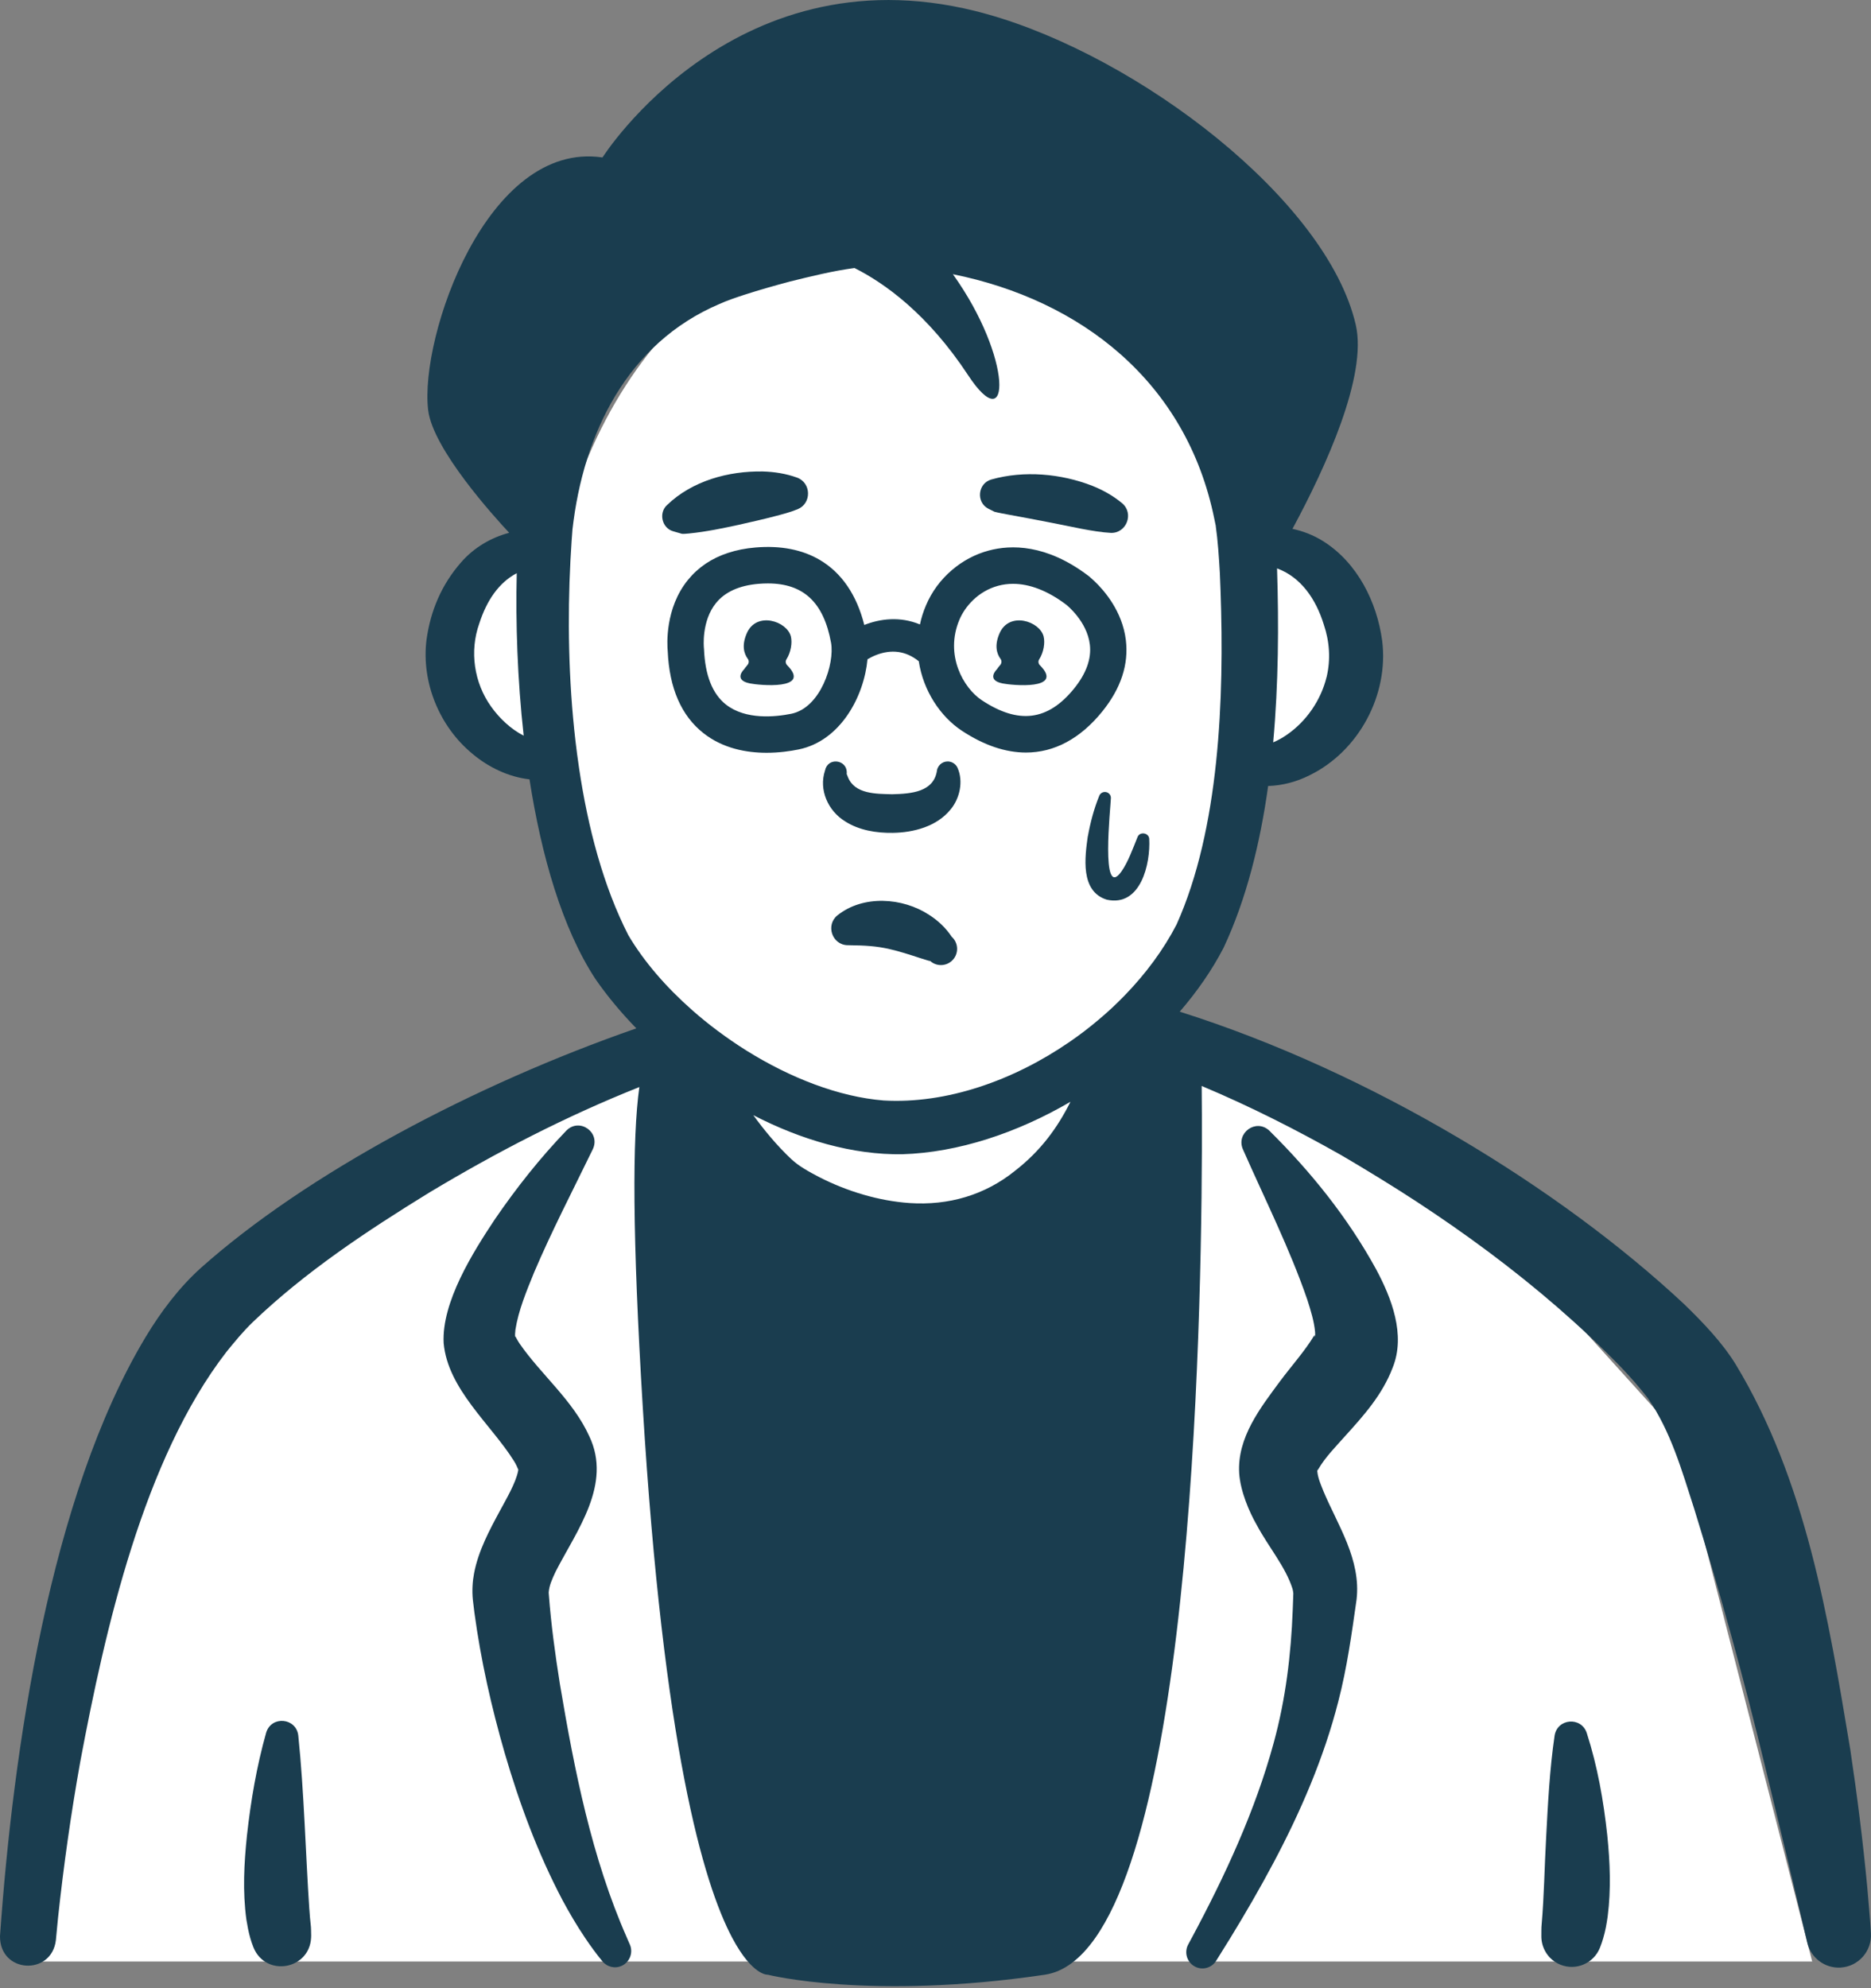
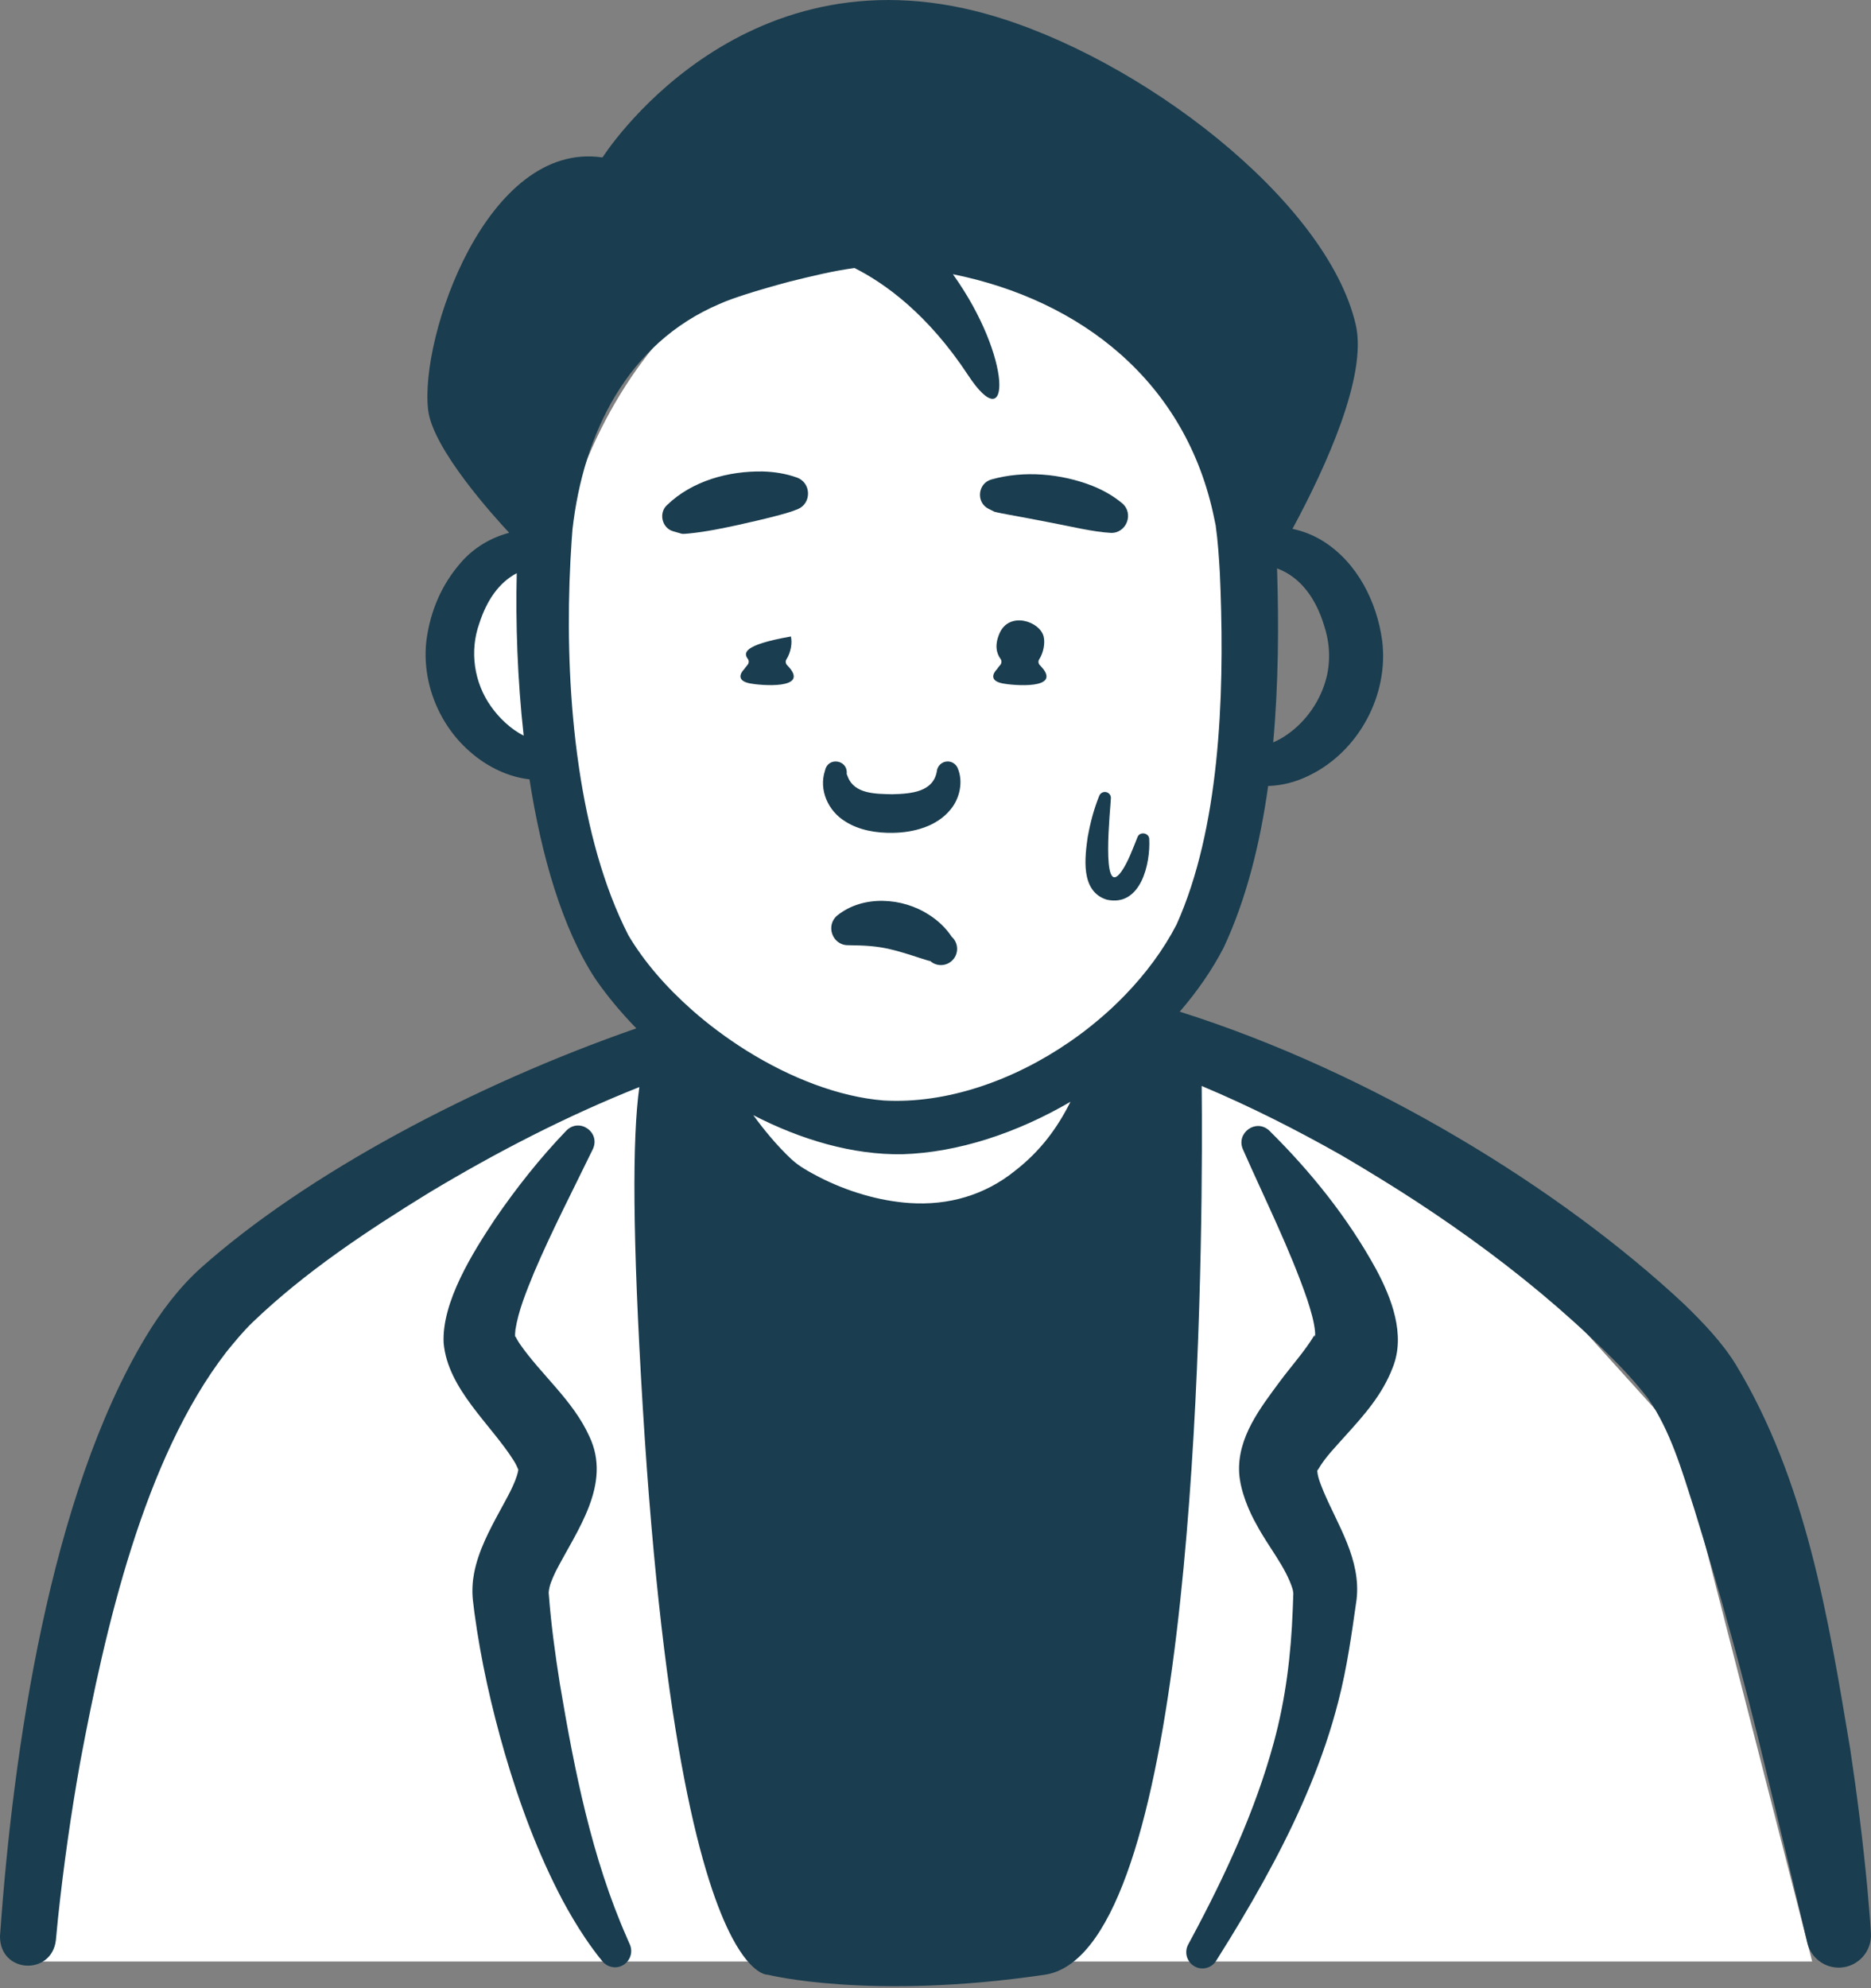
<svg xmlns="http://www.w3.org/2000/svg" width="48" height="51" viewBox="0 0 48 51" fill="none">
  <rect x="0" y="0" width="48" height="51" fill="#808080" stroke="none" />
  <path d="M31.84 17.196C31.84 23.527 27.848 28.659 22.924 28.659C18 28.659 14.008 23.527 14.008 17.196C14.008 10.865 18 5.732 22.924 5.732C27.848 5.732 31.84 10.865 31.84 17.196Z" fill="white" />
  <path d="M11.457 16.24C11.457 14.966 12.943 14.223 13.686 14.011L14.005 19.424H13.368C13.049 19.424 11.457 17.832 11.457 16.24Z" fill="white" />
-   <path d="M32.473 19.742V14.329H33.429L34.703 16.24L34.066 18.787L32.473 19.742Z" fill="white" />
  <path d="M11.072 29.656L16.448 27.719L19.294 28.365L22.773 29.333L26.252 28.688L29.73 26.751L39.217 32.561L43.012 36.758L46.491 50.315H0.637L2.218 40.631L4.748 34.498L11.072 29.656Z" fill="white" />
-   <path d="M7.936 48.982C7.839 47.532 7.802 45.97 7.653 44.523C7.603 44.063 6.964 44 6.828 44.446C6.584 45.313 6.435 46.186 6.336 47.079C6.261 47.799 6.222 48.515 6.321 49.241C6.348 49.407 6.375 49.554 6.419 49.709C6.442 49.788 6.468 49.869 6.503 49.956C6.82 50.724 7.937 50.525 7.981 49.709C7.982 49.691 7.983 49.673 7.983 49.655C7.981 49.586 7.982 49.438 7.971 49.37C7.957 49.249 7.944 49.103 7.937 48.982H7.936Z" fill="#1A3D4F" />
-   <path d="M40.707 44.451C40.564 44.029 39.955 44.078 39.883 44.52C39.756 45.387 39.712 46.261 39.666 47.128C39.623 47.887 39.615 48.627 39.55 49.371C39.541 49.438 39.544 49.6 39.543 49.671C39.543 49.685 39.544 49.699 39.544 49.714C39.561 50.008 39.741 50.28 40.031 50.397C40.43 50.559 40.884 50.365 41.045 49.965C41.08 49.878 41.108 49.795 41.131 49.714C41.186 49.529 41.217 49.354 41.245 49.156C41.334 48.46 41.304 47.766 41.235 47.084C41.138 46.187 40.985 45.314 40.707 44.451Z" fill="#1A3D4F" />
  <path d="M27.907 21.452C27.835 21.976 27.705 22.862 28.393 23.078C29.271 23.272 29.518 22.146 29.483 21.519C29.476 21.361 29.24 21.322 29.183 21.472C29.057 21.785 28.935 22.121 28.771 22.354C28.226 23.124 28.495 20.684 28.499 20.48C28.505 20.416 28.467 20.351 28.402 20.326C28.323 20.295 28.233 20.334 28.202 20.411C28.065 20.748 27.974 21.093 27.909 21.451L27.907 21.452Z" fill="#1A3D4F" />
  <path d="M47.998 49.593C47.984 49.276 47.927 48.711 47.904 48.407C47.792 47.227 47.645 46.054 47.469 44.882C46.907 41.503 46.334 37.977 44.525 34.992C44.18 34.434 43.684 33.917 43.209 33.456C40.026 30.479 35.175 27.503 30.266 25.951C30.714 25.432 31.097 24.88 31.392 24.309C31.975 23.066 32.328 21.636 32.534 20.162C32.906 20.151 33.279 20.049 33.602 19.884C34.858 19.269 35.634 17.825 35.459 16.434C35.324 15.441 34.822 14.429 33.937 13.877C33.697 13.728 33.432 13.624 33.158 13.566C34.014 11.979 35.085 9.639 34.781 8.329C34.04 5.134 29.228 1.456 25.321 0.362C18.913 -1.433 15.457 4.039 15.457 4.039C12.49 3.601 10.761 8.649 10.984 10.518C11.103 11.521 12.683 13.261 13.063 13.667C12.594 13.79 12.158 14.049 11.834 14.419C11.325 14.998 11.044 15.671 10.942 16.411C10.806 17.508 11.276 18.644 12.126 19.341C12.527 19.678 13.047 19.932 13.584 19.991C13.889 21.95 14.423 23.814 15.277 25.115C15.576 25.547 15.93 25.973 16.325 26.379C12.178 27.82 7.87 30.104 5.154 32.523C4.595 33.026 4.125 33.651 3.736 34.297C1.275 38.39 0.332 44.92 5.39951e-05 49.664C-0.01 50.624 1.327 50.688 1.434 49.766C1.436 49.749 1.437 49.73 1.439 49.712C1.454 49.544 1.471 49.367 1.489 49.194C1.632 47.857 1.822 46.515 2.059 45.192C2.697 41.791 3.683 37.43 5.806 34.682C6.02 34.419 6.232 34.158 6.482 33.917C7.824 32.629 9.411 31.577 11 30.599C12.725 29.562 14.528 28.63 16.402 27.885C16.22 29.194 16.223 31.71 16.491 36.111C17.022 44.81 18.04 48.307 18.787 49.712C19.31 50.694 19.7 50.655 19.7 50.655C19.7 50.655 22.317 51.317 26.803 50.655C27.291 50.583 27.72 50.249 28.098 49.712C30.855 45.793 30.861 31.025 30.829 27.857C32.065 28.375 33.262 28.983 34.408 29.631C37.002 31.141 39.501 32.925 41.589 35.073C41.831 35.328 42.063 35.59 42.275 35.865C42.857 36.706 43.138 37.689 43.463 38.699C44.138 40.878 44.744 43.081 45.284 45.318C45.599 46.608 46.021 48.367 46.337 49.712C46.347 49.752 46.356 49.793 46.365 49.832C46.455 50.218 46.812 50.495 47.22 50.471C47.676 50.444 48.026 50.051 47.998 49.593L47.998 49.593ZM16.118 23.985C15.483 22.743 15.083 21.244 14.853 19.684C14.819 19.458 14.79 19.23 14.763 19.002C14.581 17.432 14.559 15.829 14.634 14.388C14.643 14.214 14.653 14.042 14.665 13.873C14.672 13.772 14.679 13.674 14.687 13.576C14.967 11.123 16.09 8.809 18.452 7.8C18.637 7.715 18.878 7.633 19.086 7.565C19.472 7.44 19.862 7.33 20.26 7.223C20.807 7.088 21.362 6.95 21.922 6.875C22.696 7.264 23.801 8.052 24.837 9.625C25.942 11.304 25.987 9.184 24.446 7.034C27.722 7.695 30.439 9.785 31.154 13.314L31.178 13.431L31.191 13.489C31.191 13.489 31.189 13.485 31.189 13.487C31.245 13.879 31.271 14.294 31.295 14.704C31.302 14.853 31.307 15.005 31.313 15.158C31.41 17.91 31.287 21.261 30.184 23.716C29.849 24.364 29.39 24.983 28.844 25.544C28.639 25.755 28.421 25.959 28.192 26.151C27.952 26.355 27.701 26.547 27.44 26.726C25.998 27.719 24.278 28.322 22.669 28.229C21.525 28.137 20.278 27.653 19.149 26.948C18.895 26.789 18.648 26.619 18.408 26.44C18.183 26.272 17.966 26.096 17.759 25.913C17.087 25.321 16.516 24.661 16.118 23.986V23.985ZM12.6 18.127C12.161 17.514 12.042 16.705 12.296 15.993C12.488 15.398 12.8 14.944 13.257 14.703C13.226 15.974 13.274 17.424 13.435 18.871C13.102 18.701 12.813 18.425 12.6 18.127ZM34.034 17.363C33.89 17.956 33.52 18.497 33.019 18.845C32.907 18.923 32.788 18.99 32.663 19.043C32.801 17.531 32.807 16.011 32.764 14.632C32.763 14.615 32.763 14.597 32.762 14.58C33.379 14.806 33.763 15.374 33.963 16.025C34.11 16.457 34.14 16.919 34.035 17.363L34.034 17.363ZM26.041 30.032C25.266 30.659 24.328 30.927 23.336 30.86C22.544 30.806 21.728 30.559 21.012 30.192C20.762 30.061 20.493 29.916 20.297 29.73C19.937 29.39 19.619 29.009 19.326 28.606C20.557 29.241 21.882 29.628 23.147 29.608C24.581 29.565 26.096 29.061 27.463 28.262C27.123 28.94 26.694 29.524 26.041 30.032L26.041 30.032Z" fill="#1A3D4F" />
  <path d="M21.742 24.245L21.802 24.247C22.175 24.252 22.474 24.265 22.823 24.346C23.061 24.399 23.352 24.493 23.595 24.573C23.639 24.587 23.759 24.625 23.801 24.637C23.811 24.638 23.859 24.656 23.863 24.65C24.033 24.803 24.295 24.788 24.448 24.618C24.601 24.447 24.587 24.184 24.417 24.031C24.266 23.803 24.065 23.613 23.835 23.467C23.155 23.021 22.144 22.952 21.484 23.48C21.177 23.728 21.344 24.235 21.742 24.246L21.742 24.245Z" fill="#1A3D4F" />
-   <path d="M20.486 19.225C21.566 19.006 22.168 17.859 22.255 16.912C22.38 16.837 22.558 16.755 22.763 16.726C22.856 16.713 22.953 16.711 23.055 16.726C23.222 16.751 23.397 16.821 23.571 16.962C23.687 17.727 24.13 18.382 24.671 18.741C25.239 19.117 25.795 19.304 26.321 19.304C27.045 19.304 27.714 18.95 28.281 18.248C28.757 17.658 28.96 17.042 28.883 16.415C28.793 15.682 28.333 15.151 28.079 14.909C27.986 14.82 27.921 14.77 27.912 14.763C26.842 13.956 25.936 13.969 25.364 14.123C25.013 14.217 24.69 14.392 24.418 14.626C24.134 14.869 23.904 15.177 23.756 15.528C23.686 15.691 23.635 15.855 23.601 16.018C23.089 15.805 22.581 15.871 22.173 16.031C21.977 15.254 21.588 14.692 21.035 14.365C20.588 14.1 20.032 13.989 19.382 14.044C19.127 14.065 18.892 14.112 18.677 14.183C18.255 14.321 17.911 14.553 17.648 14.877C17.057 15.604 17.115 16.54 17.13 16.701C17.171 17.651 17.479 18.36 18.047 18.807C18.545 19.199 19.146 19.31 19.667 19.31C19.984 19.31 20.271 19.269 20.486 19.225H20.486ZM27.558 17.659C26.885 18.492 26.132 18.587 25.185 17.96C24.717 17.649 24.23 16.803 24.615 15.893C24.753 15.566 25.086 15.167 25.607 15.026C25.73 14.993 25.858 14.976 25.989 14.976C26.42 14.976 26.884 15.157 27.351 15.509C27.367 15.521 27.89 15.938 27.96 16.536C28.003 16.898 27.867 17.276 27.558 17.659V17.659ZM18.623 18.072C18.277 17.799 18.088 17.321 18.061 16.649L18.058 16.615C18.058 16.608 17.989 15.931 18.374 15.462C18.606 15.181 18.971 15.017 19.461 14.976C19.543 14.969 19.624 14.966 19.701 14.966C20.614 14.966 21.132 15.454 21.32 16.486C21.417 17.02 21.054 18.156 20.301 18.309C19.892 18.392 19.13 18.471 18.623 18.072Z" fill="#1A3D4F" />
  <path d="M17.495 13.693C17.542 13.699 17.631 13.687 17.68 13.684C18.113 13.641 18.543 13.551 18.965 13.459C19.261 13.392 19.568 13.324 19.864 13.246C20.066 13.193 20.264 13.144 20.464 13.062C20.827 12.913 20.817 12.381 20.442 12.249C20.159 12.148 19.863 12.102 19.569 12.094C18.69 12.079 17.758 12.333 17.112 12.956C16.89 13.158 16.982 13.55 17.273 13.629L17.495 13.693Z" fill="#1A3D4F" />
  <path d="M25.363 13.053L25.512 13.127C25.626 13.157 25.755 13.179 25.871 13.201C26.226 13.268 26.622 13.338 26.972 13.409C27.428 13.494 28.038 13.645 28.498 13.669C28.901 13.683 29.1 13.168 28.785 12.906C28.556 12.716 28.296 12.571 28.026 12.463C27.22 12.148 26.272 12.063 25.435 12.299C25.083 12.396 25.032 12.888 25.363 13.053Z" fill="#1A3D4F" />
  <path d="M16.085 49.71C15.18 47.66 14.735 45.405 14.364 43.198C14.242 42.433 14.138 41.669 14.08 40.901L14.077 40.859C14.076 40.849 14.077 40.851 14.077 40.849V40.845C14.091 40.674 14.155 40.525 14.26 40.303C14.796 39.261 15.706 38.074 15.118 36.842C14.701 35.922 13.882 35.263 13.334 34.471C13.279 34.391 13.253 34.334 13.223 34.282C13.221 34.282 13.221 34.284 13.22 34.289C13.22 34.292 13.22 34.295 13.218 34.297C13.211 34.255 13.213 34.198 13.223 34.11C13.3 33.614 13.508 33.117 13.702 32.64C14.157 31.572 14.692 30.542 15.207 29.482C15.414 29.051 14.875 28.663 14.534 28.997C13.855 29.703 13.247 30.471 12.694 31.279C12.134 32.122 11.327 33.402 11.382 34.453C11.488 35.634 12.598 36.539 13.182 37.471C13.223 37.533 13.281 37.653 13.297 37.698C13.296 37.712 13.293 37.727 13.29 37.743C13.225 38.049 13 38.431 12.824 38.757C12.562 39.241 12.271 39.781 12.162 40.359C12.123 40.559 12.107 40.804 12.131 41.037C12.14 41.127 12.16 41.274 12.171 41.367C12.336 42.59 12.607 43.789 12.949 44.972C13.326 46.264 13.8 47.545 14.431 48.742C14.608 49.071 14.799 49.396 15.01 49.709C15.149 49.916 15.296 50.118 15.455 50.311C15.573 50.456 15.778 50.508 15.955 50.424C16.167 50.324 16.254 50.067 16.149 49.858C16.127 49.809 16.105 49.759 16.084 49.709L16.085 49.71Z" fill="#1A3D4F" />
  <path d="M32.561 29C32.221 28.685 31.701 29.064 31.888 29.485C32.455 30.773 33.09 32.033 33.538 33.338C33.629 33.623 33.713 33.894 33.738 34.165C33.743 34.233 33.738 34.287 33.73 34.295C33.724 34.257 33.731 34.231 33.707 34.271C33.476 34.655 33.131 35.039 32.839 35.431C32.343 36.104 31.736 36.869 31.791 37.792C31.822 38.25 32.044 38.774 32.242 39.119C32.539 39.676 32.984 40.194 33.16 40.758C33.169 40.795 33.178 40.839 33.18 40.875C33.18 40.909 33.166 41.242 33.165 41.289C33.121 42.446 32.984 43.581 32.679 44.697C32.206 46.44 31.431 48.112 30.573 49.712C30.543 49.768 30.514 49.824 30.483 49.879C30.38 50.071 30.442 50.312 30.627 50.429C30.821 50.552 31.077 50.493 31.199 50.299C31.322 50.104 31.443 49.908 31.564 49.712C31.951 49.08 32.323 48.439 32.672 47.781C33.362 46.482 33.966 45.089 34.334 43.644C34.557 42.785 34.678 41.907 34.802 41.033C34.922 40.007 34.319 39.123 33.956 38.26C33.858 38.016 33.794 37.868 33.792 37.672C33.801 37.706 33.787 37.754 33.819 37.69C33.998 37.381 34.258 37.12 34.513 36.833C34.981 36.315 35.462 35.784 35.729 35.081C36.069 34.239 35.696 33.291 35.304 32.559C34.578 31.234 33.629 30.056 32.561 29L32.561 29Z" fill="#1A3D4F" />
-   <path d="M20.195 17.064L20.194 17.063C20.155 17.023 20.145 16.962 20.175 16.915C20.293 16.729 20.328 16.485 20.29 16.327C20.192 15.933 19.407 15.674 19.159 16.244C19.026 16.549 19.082 16.761 19.186 16.903C19.22 16.95 19.214 17.014 19.175 17.058C19.122 17.118 19.092 17.166 19.092 17.166C19.092 17.166 18.797 17.444 19.241 17.531C19.467 17.577 20.835 17.712 20.194 17.063L20.195 17.064Z" fill="#1A3D4F" />
+   <path d="M20.195 17.064L20.194 17.063C20.155 17.023 20.145 16.962 20.175 16.915C20.293 16.729 20.328 16.485 20.29 16.327C19.026 16.549 19.082 16.761 19.186 16.903C19.22 16.95 19.214 17.014 19.175 17.058C19.122 17.118 19.092 17.166 19.092 17.166C19.092 17.166 18.797 17.444 19.241 17.531C19.467 17.577 20.835 17.712 20.194 17.063L20.195 17.064Z" fill="#1A3D4F" />
  <path d="M26.678 17.064C26.639 17.024 26.629 16.963 26.659 16.916C26.778 16.73 26.813 16.486 26.774 16.328C26.677 15.934 25.892 15.675 25.643 16.245C25.51 16.55 25.566 16.762 25.67 16.904C25.704 16.95 25.698 17.015 25.66 17.059C25.606 17.119 25.577 17.167 25.577 17.167C25.577 17.167 25.282 17.445 25.725 17.532C25.951 17.578 27.319 17.713 26.679 17.064L26.678 17.063L26.678 17.064Z" fill="#1A3D4F" />
  <path d="M24.368 19.538C24.217 19.507 24.07 19.605 24.039 19.756C24.039 19.759 24.038 19.762 24.038 19.766C23.954 20.313 23.393 20.361 22.889 20.374C22.479 20.363 21.925 20.374 21.752 19.93C21.742 19.908 21.735 19.884 21.725 19.862C21.724 19.86 21.721 19.856 21.721 19.862C21.723 19.844 21.724 19.826 21.724 19.809C21.719 19.483 21.236 19.417 21.165 19.767C21.001 20.262 21.245 20.8 21.678 21.067C22.04 21.301 22.489 21.37 22.902 21.364C23.434 21.357 24.032 21.203 24.387 20.764C24.626 20.478 24.716 20.043 24.569 19.704C24.535 19.622 24.461 19.558 24.368 19.538V19.538Z" fill="#1A3D4F" />
</svg>